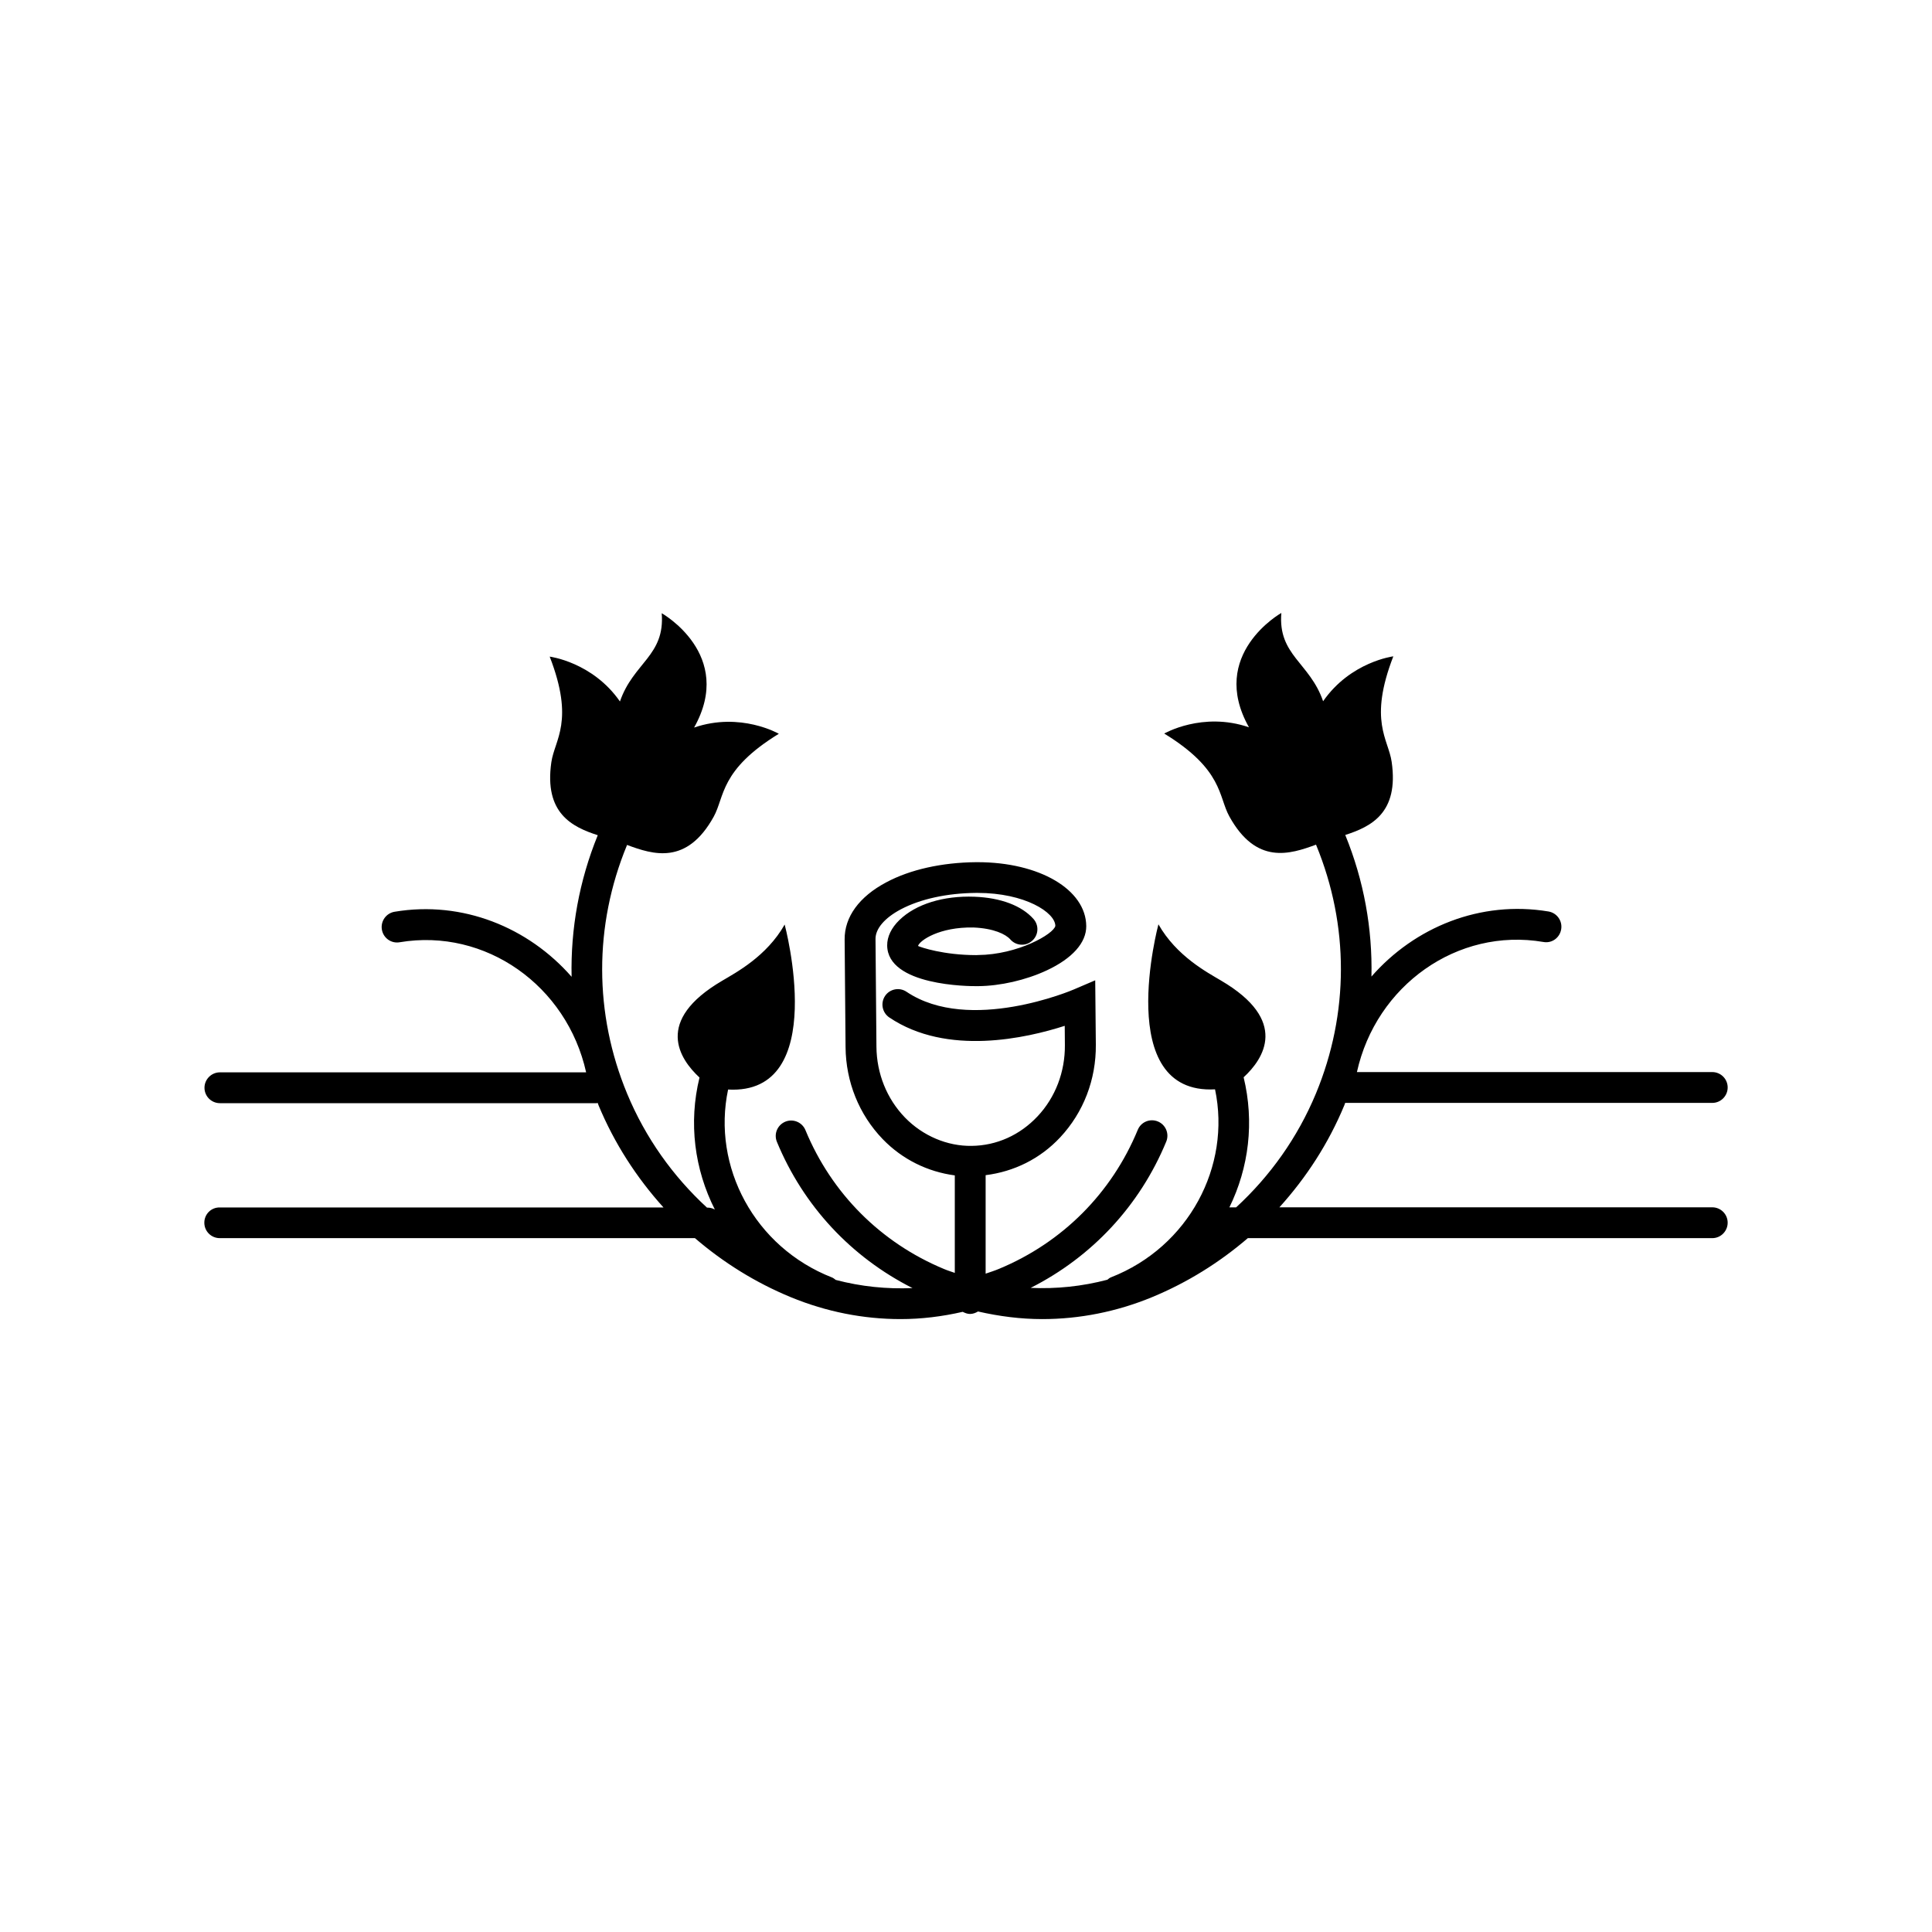
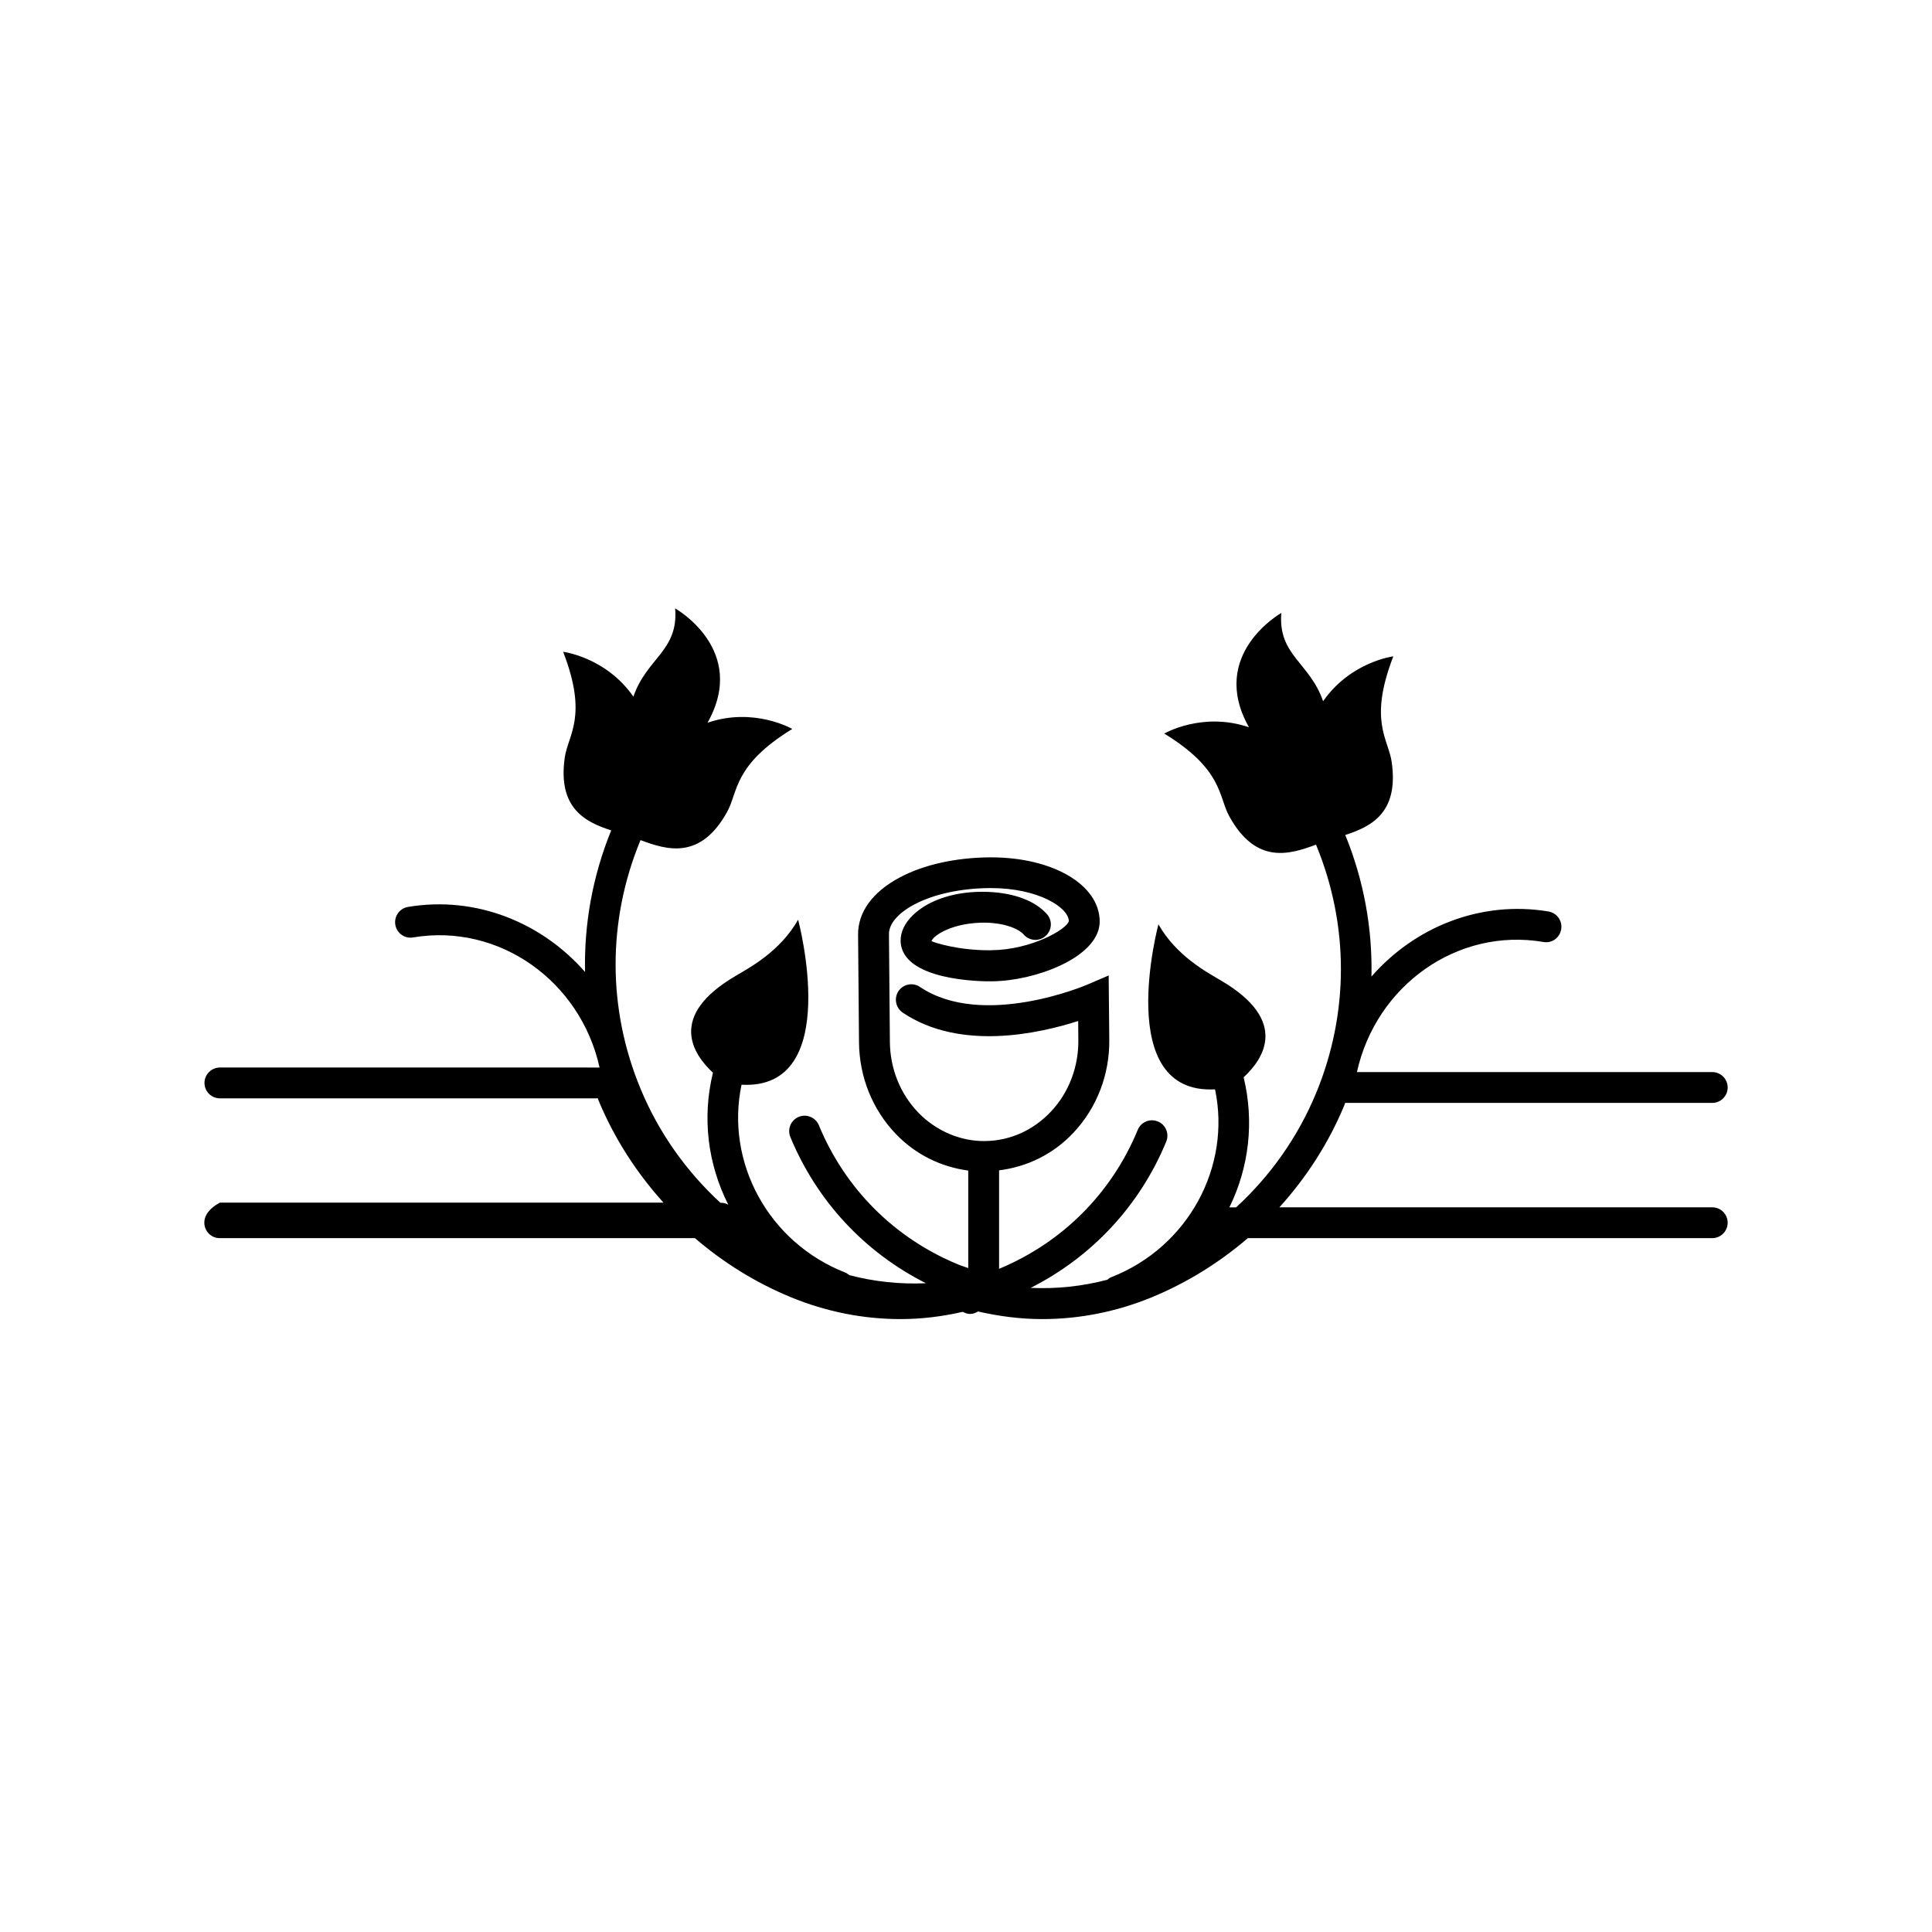
<svg xmlns="http://www.w3.org/2000/svg" version="1.1" id="Layer_1" x="0px" y="0px" width="50px" height="50px" viewBox="0 0 50 50" enable-background="new 0 0 50 50" xml:space="preserve">
  <g>
-     <path d="M5.288,31.643c0,0.223,0.179,0.4,0.4,0.4h12.297c0.733,0.629,1.564,1.15,2.483,1.529c0.916,0.377,1.877,0.566,2.838,0.566   c0.54,0,1.078-0.066,1.609-0.188c0.057,0.029,0.119,0.055,0.188,0.055c0.078,0,0.146-0.027,0.208-0.064   c0.548,0.125,1.104,0.197,1.662,0.197c0.961,0,1.922-0.189,2.838-0.566c0.918-0.379,1.75-0.9,2.483-1.529h12.019   c0.221,0,0.399-0.18,0.399-0.4c0-0.22-0.179-0.398-0.399-0.398H33.111c0.697-0.771,1.271-1.654,1.681-2.643   c0.008-0.02,0.013-0.039,0.021-0.059h9.5c0.221,0,0.399-0.18,0.399-0.4c0-0.22-0.179-0.398-0.399-0.398h-9.196   c0.495-2.24,2.598-3.746,4.825-3.367c0.22,0.041,0.424-0.107,0.461-0.328c0.037-0.217-0.11-0.424-0.328-0.461   c-1.762-0.293-3.463,0.404-4.582,1.684c0.027-1.24-0.195-2.482-0.678-3.664c0.66-0.213,1.394-0.564,1.201-1.893   c-0.084-0.588-0.605-1.057,0.043-2.73c0,0-1.107,0.139-1.817,1.162c-0.345-1.004-1.171-1.188-1.081-2.285   c0,0-1.902,1.068-0.838,2.959c-1.203-0.412-2.193,0.162-2.193,0.162c1.53,0.938,1.398,1.629,1.686,2.146   c0.697,1.26,1.567,0.979,2.244,0.729c0.002,0.005,0.002,0.011,0.004,0.015c0.854,2.074,0.852,4.354-0.008,6.426   c-0.475,1.142-1.185,2.136-2.066,2.947h-0.174c0.506-1.031,0.649-2.213,0.369-3.367c0.52-0.479,1.18-1.469-0.586-2.504   c-0.355-0.211-1.152-0.631-1.619-1.455c0,0-1.185,4.414,1.465,4.271c0.42,1.99-0.68,4.078-2.693,4.865   c-0.036,0.014-0.062,0.036-0.093,0.062c-0.653,0.172-1.32,0.241-1.986,0.211c1.586-0.802,2.823-2.125,3.509-3.785   c0.084-0.205-0.013-0.438-0.217-0.522c-0.207-0.084-0.439,0.015-0.521,0.22c-0.676,1.637-1.95,2.913-3.588,3.594   c-0.115,0.049-0.231,0.084-0.348,0.125v-2.549c0.73-0.091,1.408-0.42,1.93-0.979c0.603-0.646,0.93-1.496,0.922-2.396l-0.016-1.668   l-0.554,0.237c-0.026,0.013-2.705,1.153-4.329,0.06c-0.185-0.125-0.433-0.074-0.555,0.106c-0.124,0.185-0.075,0.433,0.108,0.558   c1.499,1.01,3.561,0.532,4.541,0.217l0.004,0.498c0.006,0.692-0.244,1.351-0.705,1.842c-0.457,0.488-1.063,0.761-1.711,0.767   c-0.624,0.009-1.26-0.256-1.724-0.735c-0.469-0.485-0.731-1.138-0.737-1.83l-0.024-2.789c-0.002-0.267,0.236-0.545,0.653-0.767   c0.506-0.268,1.199-0.42,1.952-0.426c0.012,0,0.023,0,0.036,0c1.226,0,2.011,0.506,2.013,0.854   c-0.039,0.207-0.969,0.746-2.005,0.754c-0.014,0.002-0.028,0.002-0.042,0.002c-0.843,0-1.436-0.202-1.507-0.237   c0.046-0.146,0.558-0.494,1.431-0.478c0.526,0.021,0.84,0.174,0.959,0.31c0.146,0.166,0.399,0.183,0.564,0.034   c0.166-0.145,0.182-0.397,0.036-0.563c-0.306-0.346-0.849-0.551-1.528-0.577c-0.805-0.031-1.521,0.192-1.943,0.603   c-0.209,0.202-0.319,0.433-0.317,0.657c0.009,1.041,2.107,1.06,2.353,1.054c0.574-0.004,1.236-0.156,1.773-0.406   c0.666-0.31,1.03-0.719,1.026-1.149c-0.008-0.946-1.213-1.653-2.812-1.653c-0.014,0-0.029,0-0.043,0   c-0.879,0.008-1.703,0.19-2.32,0.521c-0.7,0.37-1.083,0.896-1.078,1.479l0.024,2.786c0.008,0.9,0.349,1.746,0.962,2.382   c0.511,0.528,1.164,0.844,1.865,0.938v2.523c-0.092-0.033-0.186-0.061-0.278-0.1c-1.637-0.68-2.911-1.957-3.587-3.594   c-0.084-0.205-0.318-0.303-0.522-0.219c-0.204,0.086-0.301,0.316-0.217,0.521c0.686,1.66,1.922,2.983,3.509,3.785   c-0.666,0.029-1.333-0.039-1.986-0.211c-0.029-0.021-0.057-0.047-0.093-0.062c-2.014-0.787-3.114-2.875-2.693-4.865   c2.649,0.146,1.464-4.27,1.464-4.27c-0.466,0.824-1.263,1.244-1.618,1.455c-1.766,1.035-1.106,2.023-0.586,2.504   c-0.287,1.174-0.13,2.373,0.397,3.416c-0.055-0.029-0.115-0.049-0.182-0.049h-0.021c-0.882-0.812-1.592-1.807-2.066-2.947   c-0.86-2.07-0.863-4.352-0.008-6.426c0.002-0.004,0.001-0.01,0.003-0.014c0.677,0.252,1.547,0.529,2.244-0.729   c0.288-0.521,0.156-1.209,1.686-2.147c0,0-0.99-0.573-2.193-0.161c1.064-1.892-0.838-2.959-0.838-2.959   c0.089,1.1-0.736,1.28-1.081,2.284c-0.71-1.022-1.818-1.161-1.818-1.161c0.65,1.676,0.128,2.145,0.043,2.731   c-0.192,1.325,0.541,1.678,1.201,1.891c-0.482,1.183-0.704,2.425-0.677,3.664c-1.119-1.278-2.82-1.978-4.582-1.683   c-0.218,0.037-0.365,0.244-0.328,0.462c0.037,0.219,0.244,0.366,0.461,0.327c2.224-0.373,4.329,1.127,4.825,3.367H5.692   c-0.221,0-0.4,0.181-0.4,0.399c0,0.221,0.179,0.399,0.4,0.399h9.75c0.009,0,0.017-0.006,0.026-0.006   c0.009,0.021,0.015,0.043,0.023,0.063c0.41,0.985,0.984,1.871,1.68,2.642H5.692C5.467,31.242,5.288,31.422,5.288,31.643z" />
+     <path d="M5.288,31.643c0,0.223,0.179,0.4,0.4,0.4h12.297c0.733,0.629,1.564,1.15,2.483,1.529c0.916,0.377,1.877,0.566,2.838,0.566   c0.54,0,1.078-0.066,1.609-0.188c0.057,0.029,0.119,0.055,0.188,0.055c0.078,0,0.146-0.027,0.208-0.064   c0.548,0.125,1.104,0.197,1.662,0.197c0.961,0,1.922-0.189,2.838-0.566c0.918-0.379,1.75-0.9,2.483-1.529h12.019   c0.221,0,0.399-0.18,0.399-0.4c0-0.22-0.179-0.398-0.399-0.398H33.111c0.697-0.771,1.271-1.654,1.681-2.643   c0.008-0.02,0.013-0.039,0.021-0.059h9.5c0.221,0,0.399-0.18,0.399-0.4c0-0.22-0.179-0.398-0.399-0.398h-9.196   c0.495-2.24,2.598-3.746,4.825-3.367c0.22,0.041,0.424-0.107,0.461-0.328c0.037-0.217-0.11-0.424-0.328-0.461   c-1.762-0.293-3.463,0.404-4.582,1.684c0.027-1.24-0.195-2.482-0.678-3.664c0.66-0.213,1.394-0.564,1.201-1.893   c-0.084-0.588-0.605-1.057,0.043-2.73c0,0-1.107,0.139-1.817,1.162c-0.345-1.004-1.171-1.188-1.081-2.285   c0,0-1.902,1.068-0.838,2.959c-1.203-0.412-2.193,0.162-2.193,0.162c1.53,0.938,1.398,1.629,1.686,2.146   c0.697,1.26,1.567,0.979,2.244,0.729c0.002,0.005,0.002,0.011,0.004,0.015c0.854,2.074,0.852,4.354-0.008,6.426   c-0.475,1.142-1.185,2.136-2.066,2.947h-0.174c0.506-1.031,0.649-2.213,0.369-3.367c0.52-0.479,1.18-1.469-0.586-2.504   c-0.355-0.211-1.152-0.631-1.619-1.455c0,0-1.185,4.414,1.465,4.271c0.42,1.99-0.68,4.078-2.693,4.865   c-0.036,0.014-0.062,0.036-0.093,0.062c-0.653,0.172-1.32,0.241-1.986,0.211c1.586-0.802,2.823-2.125,3.509-3.785   c0.084-0.205-0.013-0.438-0.217-0.522c-0.207-0.084-0.439,0.015-0.521,0.22c-0.676,1.637-1.95,2.913-3.588,3.594   v-2.549c0.73-0.091,1.408-0.42,1.93-0.979c0.603-0.646,0.93-1.496,0.922-2.396l-0.016-1.668   l-0.554,0.237c-0.026,0.013-2.705,1.153-4.329,0.06c-0.185-0.125-0.433-0.074-0.555,0.106c-0.124,0.185-0.075,0.433,0.108,0.558   c1.499,1.01,3.561,0.532,4.541,0.217l0.004,0.498c0.006,0.692-0.244,1.351-0.705,1.842c-0.457,0.488-1.063,0.761-1.711,0.767   c-0.624,0.009-1.26-0.256-1.724-0.735c-0.469-0.485-0.731-1.138-0.737-1.83l-0.024-2.789c-0.002-0.267,0.236-0.545,0.653-0.767   c0.506-0.268,1.199-0.42,1.952-0.426c0.012,0,0.023,0,0.036,0c1.226,0,2.011,0.506,2.013,0.854   c-0.039,0.207-0.969,0.746-2.005,0.754c-0.014,0.002-0.028,0.002-0.042,0.002c-0.843,0-1.436-0.202-1.507-0.237   c0.046-0.146,0.558-0.494,1.431-0.478c0.526,0.021,0.84,0.174,0.959,0.31c0.146,0.166,0.399,0.183,0.564,0.034   c0.166-0.145,0.182-0.397,0.036-0.563c-0.306-0.346-0.849-0.551-1.528-0.577c-0.805-0.031-1.521,0.192-1.943,0.603   c-0.209,0.202-0.319,0.433-0.317,0.657c0.009,1.041,2.107,1.06,2.353,1.054c0.574-0.004,1.236-0.156,1.773-0.406   c0.666-0.31,1.03-0.719,1.026-1.149c-0.008-0.946-1.213-1.653-2.812-1.653c-0.014,0-0.029,0-0.043,0   c-0.879,0.008-1.703,0.19-2.32,0.521c-0.7,0.37-1.083,0.896-1.078,1.479l0.024,2.786c0.008,0.9,0.349,1.746,0.962,2.382   c0.511,0.528,1.164,0.844,1.865,0.938v2.523c-0.092-0.033-0.186-0.061-0.278-0.1c-1.637-0.68-2.911-1.957-3.587-3.594   c-0.084-0.205-0.318-0.303-0.522-0.219c-0.204,0.086-0.301,0.316-0.217,0.521c0.686,1.66,1.922,2.983,3.509,3.785   c-0.666,0.029-1.333-0.039-1.986-0.211c-0.029-0.021-0.057-0.047-0.093-0.062c-2.014-0.787-3.114-2.875-2.693-4.865   c2.649,0.146,1.464-4.27,1.464-4.27c-0.466,0.824-1.263,1.244-1.618,1.455c-1.766,1.035-1.106,2.023-0.586,2.504   c-0.287,1.174-0.13,2.373,0.397,3.416c-0.055-0.029-0.115-0.049-0.182-0.049h-0.021c-0.882-0.812-1.592-1.807-2.066-2.947   c-0.86-2.07-0.863-4.352-0.008-6.426c0.002-0.004,0.001-0.01,0.003-0.014c0.677,0.252,1.547,0.529,2.244-0.729   c0.288-0.521,0.156-1.209,1.686-2.147c0,0-0.99-0.573-2.193-0.161c1.064-1.892-0.838-2.959-0.838-2.959   c0.089,1.1-0.736,1.28-1.081,2.284c-0.71-1.022-1.818-1.161-1.818-1.161c0.65,1.676,0.128,2.145,0.043,2.731   c-0.192,1.325,0.541,1.678,1.201,1.891c-0.482,1.183-0.704,2.425-0.677,3.664c-1.119-1.278-2.82-1.978-4.582-1.683   c-0.218,0.037-0.365,0.244-0.328,0.462c0.037,0.219,0.244,0.366,0.461,0.327c2.224-0.373,4.329,1.127,4.825,3.367H5.692   c-0.221,0-0.4,0.181-0.4,0.399c0,0.221,0.179,0.399,0.4,0.399h9.75c0.009,0,0.017-0.006,0.026-0.006   c0.009,0.021,0.015,0.043,0.023,0.063c0.41,0.985,0.984,1.871,1.68,2.642H5.692C5.467,31.242,5.288,31.422,5.288,31.643z" />
  </g>
</svg>